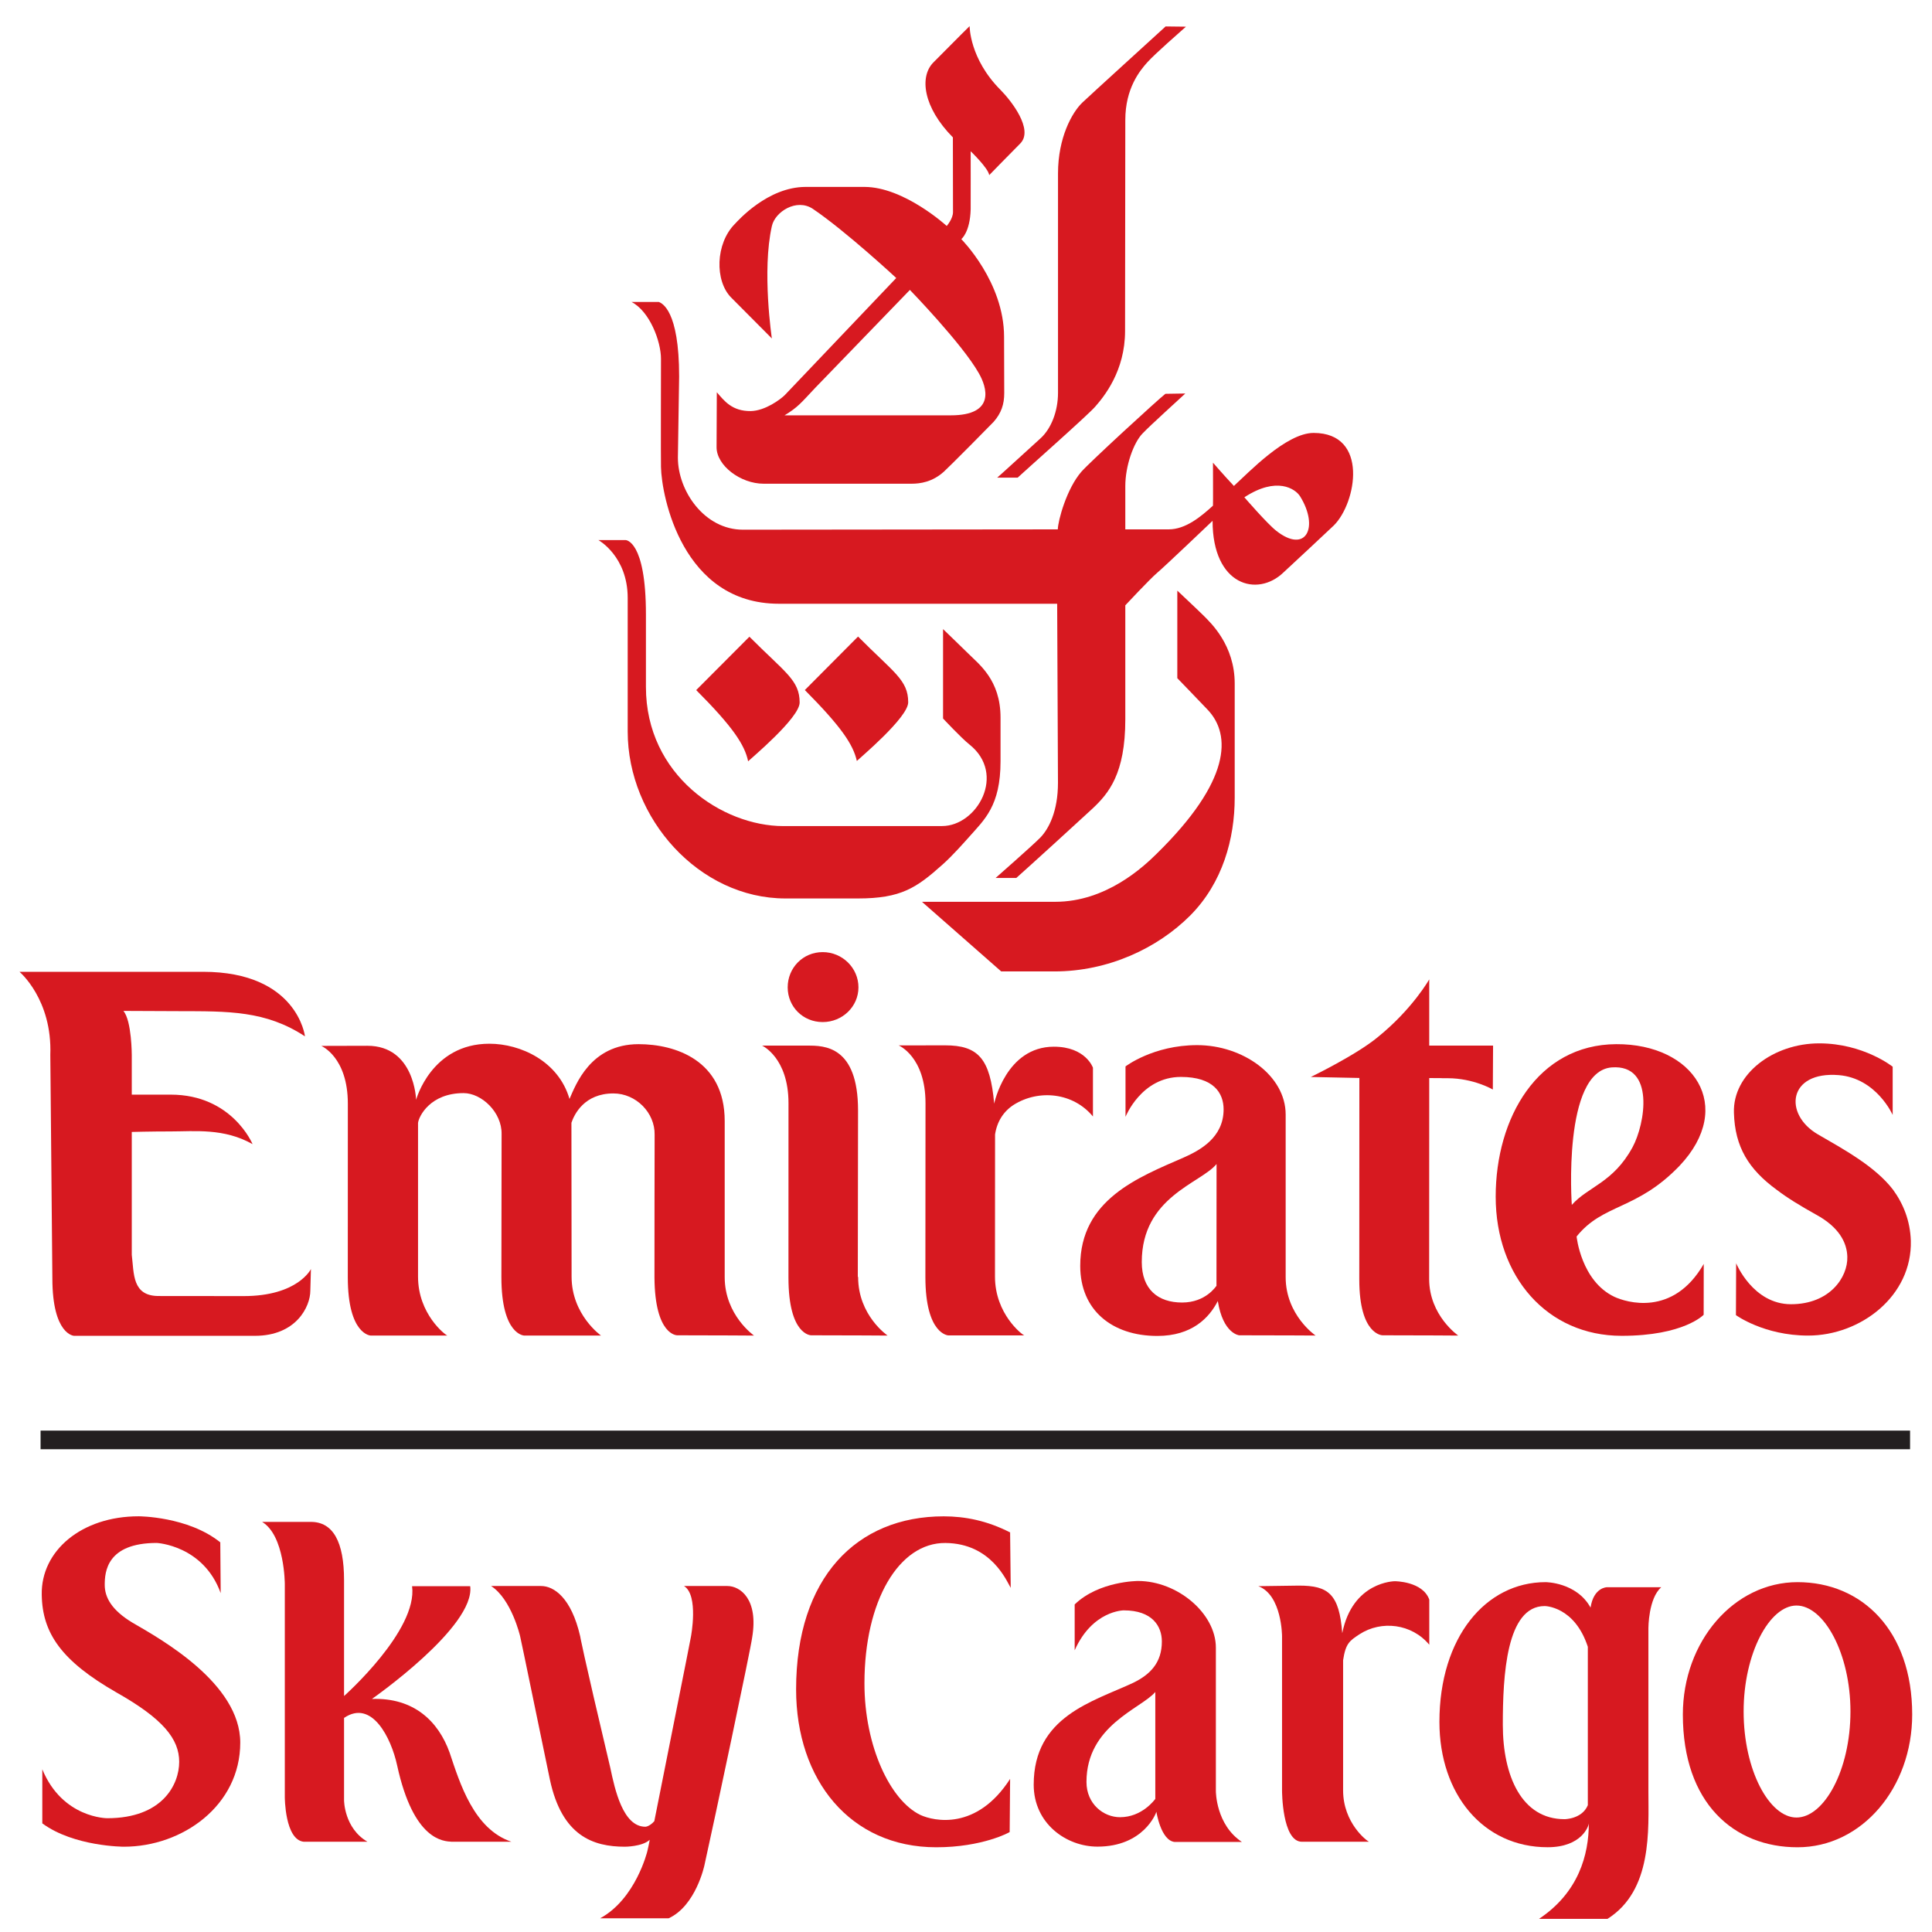
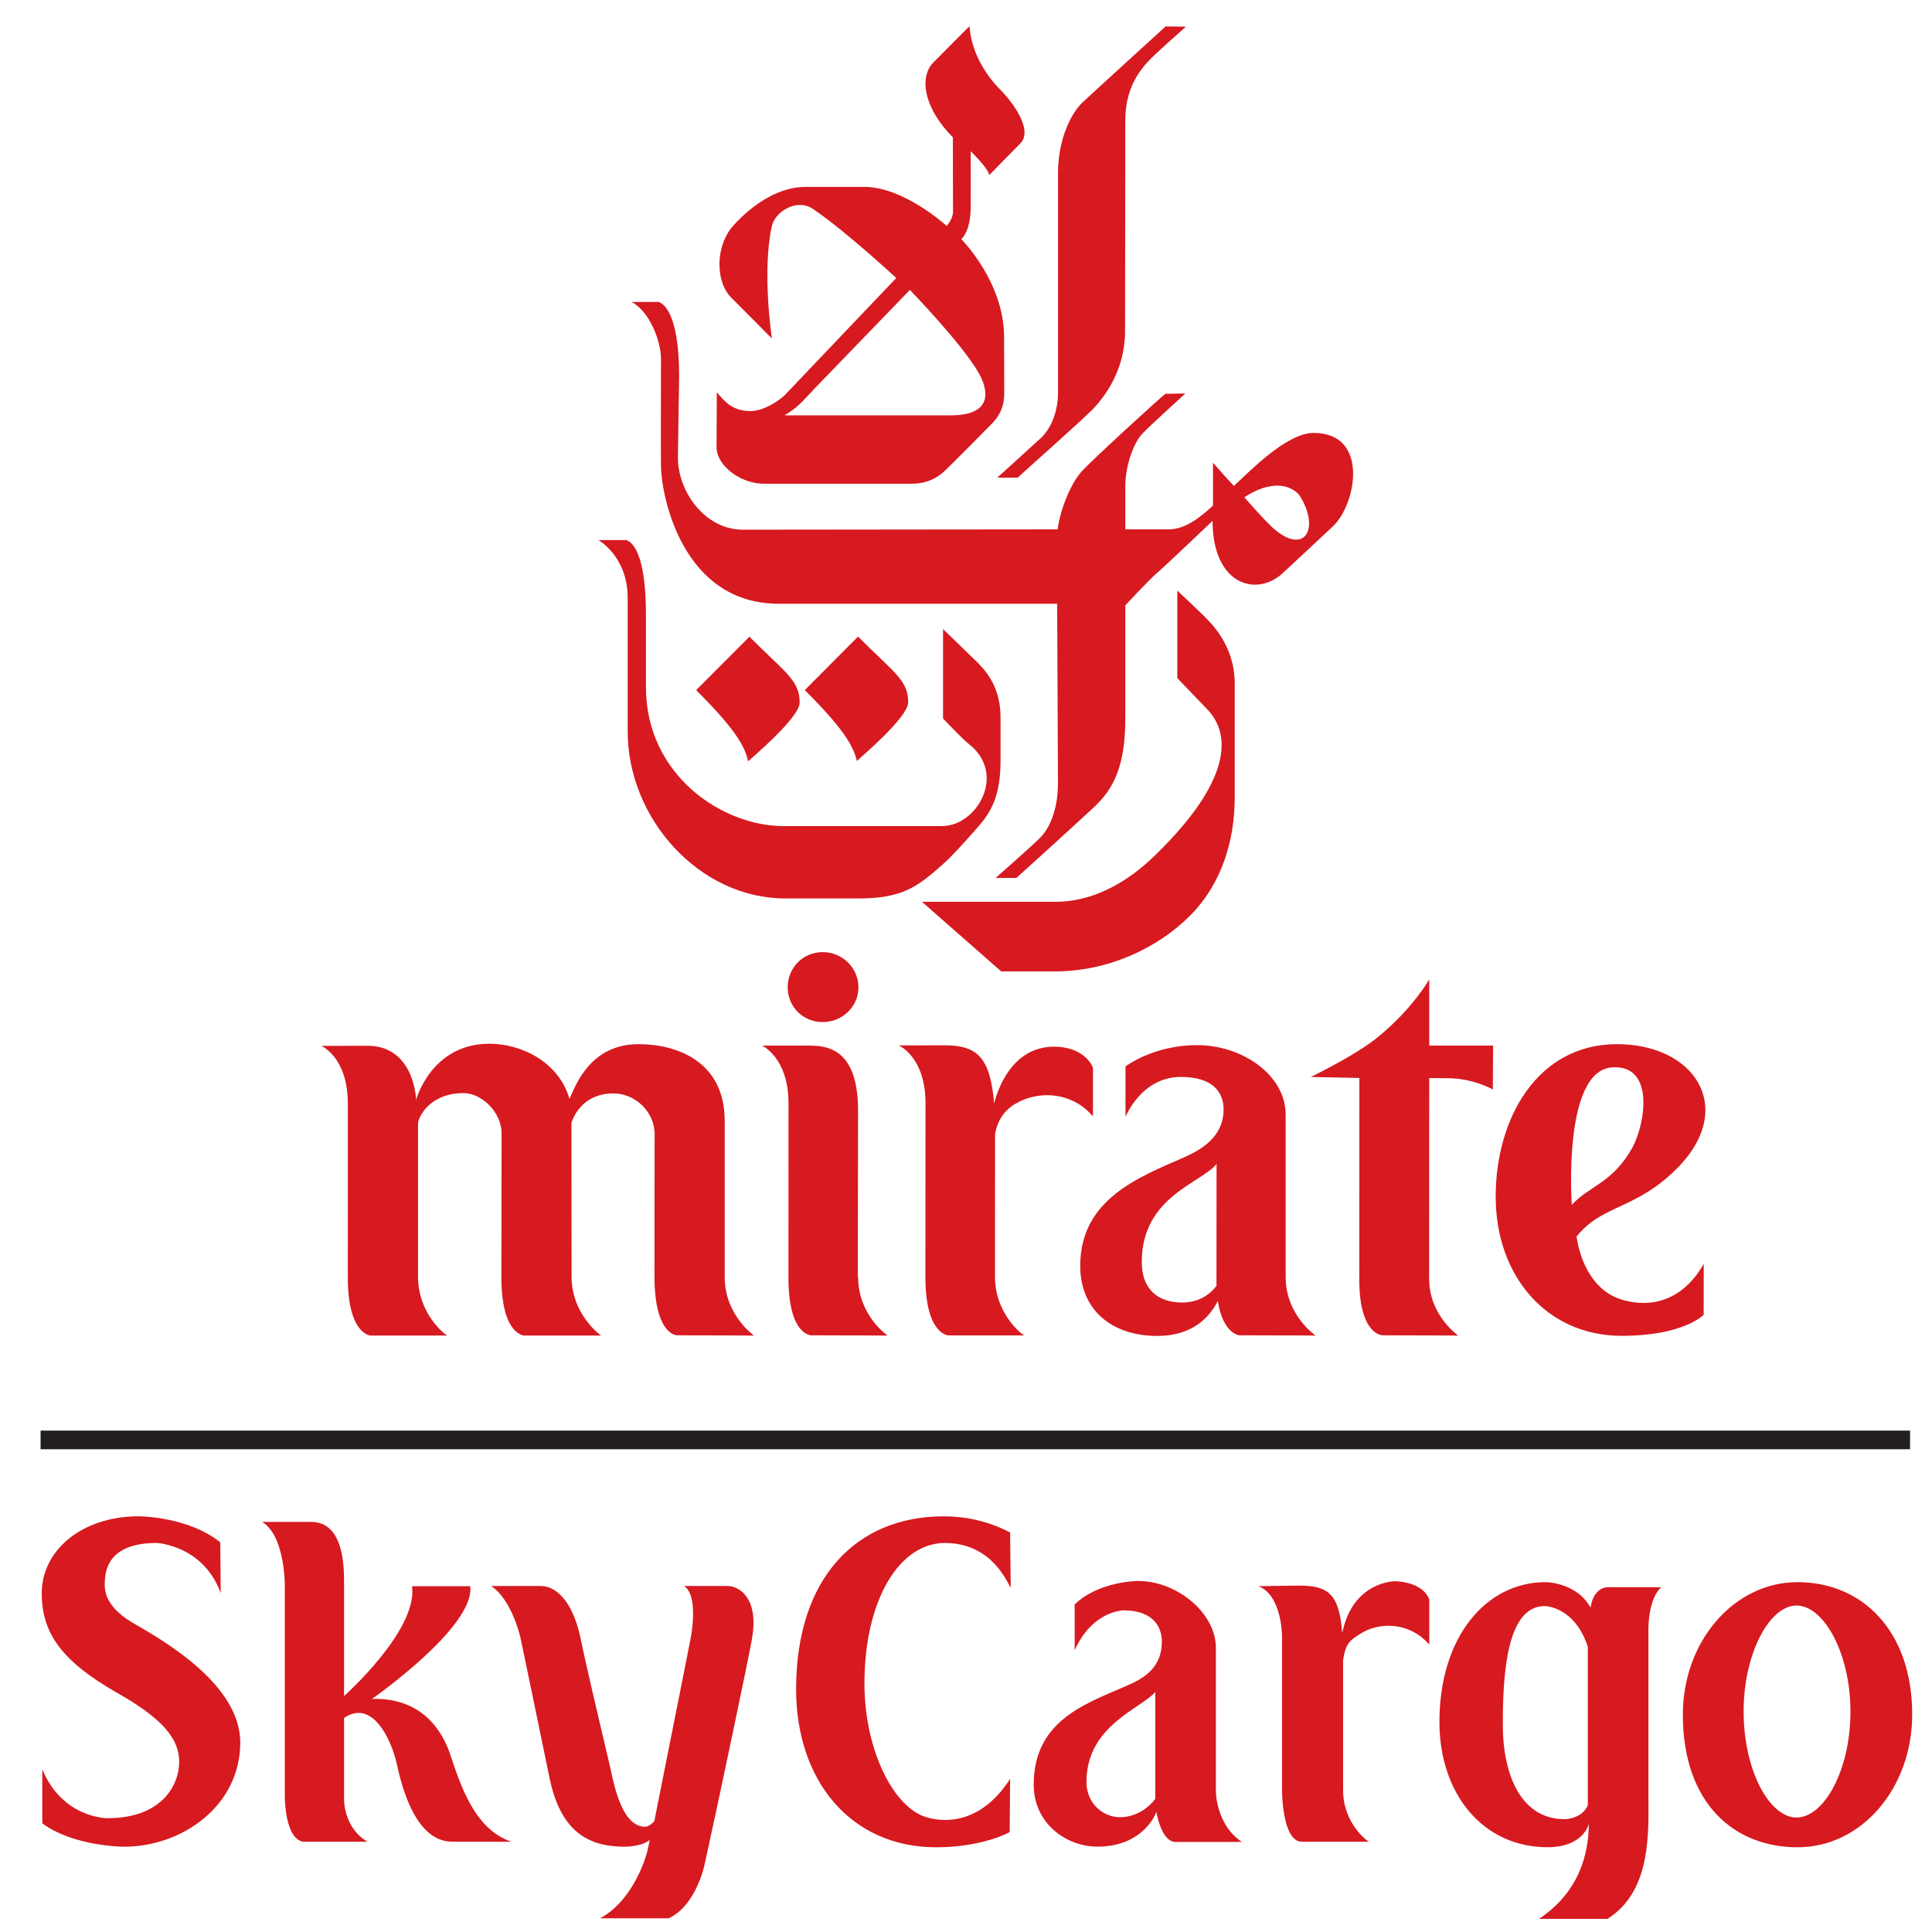
<svg xmlns="http://www.w3.org/2000/svg" width="48" height="48" viewBox="0 0 48 48" fill="none">
  <g clip-path="url(#clip0_12350_5607)">
    <g clip-path="url(#clip1_12350_5607)">
      <path d="M25.283 11.867C25.435 11.723 27.046 10.298 27.211 10.102C27.429 9.853 27.952 9.218 27.952 8.222C27.952 7.989 27.958 3.195 27.958 2.981C27.958 2.195 28.318 1.757 28.504 1.549C28.698 1.333 29.308 0.804 29.464 0.663L28.959 0.657C28.816 0.789 27.062 2.384 26.889 2.55C26.634 2.795 26.286 3.42 26.286 4.309V9.761C26.286 10.213 26.118 10.648 25.853 10.889C25.709 11.018 24.828 11.826 24.775 11.867H25.283Z" fill="#D71920" />
      <path d="M26.218 22.405H22.906L24.875 24.135H26.194C27.535 24.135 28.76 23.558 29.571 22.745C30.378 21.932 30.676 20.837 30.676 19.819V16.983C30.676 16.027 30.079 15.474 29.916 15.308C29.826 15.216 29.25 14.674 29.25 14.674V16.849C29.25 16.849 29.883 17.504 30.008 17.638C30.593 18.26 30.584 19.401 28.736 21.212C28.413 21.53 27.487 22.405 26.218 22.405Z" fill="#D71920" />
      <path d="M32.299 12.329C32.778 13.097 32.449 13.773 31.705 13.185C31.482 13.01 30.916 12.355 30.916 12.355C31.719 11.83 32.181 12.143 32.299 12.329ZM16.422 8.916C16.422 9.25 16.416 11.391 16.422 11.603C16.436 12.32 16.949 15 19.351 15H26.265C26.265 15 26.285 19.267 26.285 19.448C26.285 20.163 26.053 20.594 25.85 20.806C25.67 20.992 24.736 21.812 24.736 21.812H25.25C25.514 21.58 26.964 20.258 27.142 20.09C27.543 19.713 27.958 19.227 27.958 17.87V15.039C27.958 15.039 28.57 14.383 28.75 14.231C28.931 14.08 30.126 12.94 30.126 12.94C30.126 14.55 31.239 14.846 31.887 14.223C32.143 13.985 32.955 13.231 33.138 13.055C33.703 12.494 34.015 10.756 32.636 10.756C31.956 10.756 31.022 11.739 30.656 12.073C30.41 11.812 30.136 11.495 30.136 11.495C30.136 11.495 30.14 12.548 30.136 12.563C29.836 12.837 29.456 13.152 29.036 13.152H27.958V12.077C27.958 11.574 28.163 10.999 28.386 10.77C28.566 10.577 29.377 9.846 29.449 9.776L28.954 9.784C28.764 9.931 27.085 11.474 26.872 11.714C26.499 12.138 26.285 12.94 26.281 13.152C26.281 13.152 18.653 13.16 18.458 13.16C17.503 13.16 16.842 12.201 16.842 11.37C16.842 11.265 16.873 9.352 16.873 9.352C16.873 7.706 16.445 7.534 16.369 7.502H15.69C16.137 7.732 16.422 8.473 16.422 8.916Z" fill="#D71920" />
      <path d="M19.996 17.144C20.895 18.049 21.198 18.497 21.288 18.906C21.355 18.837 22.564 17.827 22.564 17.448C22.564 16.892 22.201 16.706 21.318 15.815L19.996 17.144Z" fill="#D71920" />
      <path d="M20.253 9.637C20.329 9.559 22.606 7.203 22.606 7.203C22.606 7.203 23.906 8.543 24.317 9.27C24.519 9.618 24.741 10.319 23.621 10.319H19.492C19.829 10.113 19.893 10.019 20.253 9.637ZM18.974 12.018H22.643C22.869 12.018 23.167 11.974 23.451 11.718C23.604 11.579 24.59 10.583 24.688 10.479C24.878 10.261 24.95 10.044 24.95 9.766C24.95 9.636 24.946 9.025 24.946 8.369C24.946 7.003 23.883 5.941 23.883 5.941C23.883 5.941 24.101 5.775 24.116 5.199C24.118 5.039 24.116 3.758 24.116 3.758C24.116 3.758 24.553 4.176 24.577 4.351C24.577 4.351 25.044 3.87 25.349 3.564C25.688 3.218 25.119 2.497 24.856 2.232C24.084 1.456 24.09 0.649 24.09 0.649C24.09 0.649 23.85 0.883 23.192 1.549C22.835 1.905 22.938 2.67 23.674 3.413C23.674 3.413 23.677 4.765 23.677 5.27C23.677 5.436 23.521 5.614 23.521 5.614C23.521 5.614 22.462 4.644 21.477 4.644H20.016C19.074 4.644 18.334 5.484 18.259 5.562C17.772 6.052 17.756 6.978 18.165 7.392C18.361 7.587 19.177 8.409 19.177 8.409C19.177 8.409 18.925 6.73 19.177 5.617C19.255 5.261 19.792 4.919 20.195 5.189C21.017 5.745 22.267 6.907 22.267 6.907C22.267 6.907 19.597 9.712 19.494 9.82C19.391 9.921 19.012 10.206 18.653 10.213C18.189 10.218 17.995 9.962 17.809 9.745C17.809 9.745 17.803 10.998 17.803 11.111C17.803 11.566 18.397 12.018 18.974 12.018Z" fill="#D71920" />
      <path d="M15.595 14.857V18.175C15.595 20.33 17.365 22.322 19.515 22.322H21.314C22.387 22.322 22.768 22.06 23.417 21.48C23.66 21.266 23.969 20.914 24.082 20.788C24.454 20.366 24.858 20.025 24.858 18.915V17.828C24.858 16.888 24.316 16.5 24.057 16.238C23.887 16.07 23.43 15.63 23.43 15.63V17.851C23.43 17.851 23.882 18.335 24.082 18.494C25.015 19.234 24.273 20.523 23.406 20.523C23.234 20.523 19.704 20.524 19.464 20.524C17.946 20.524 16.048 19.261 16.048 17.068V15.268C16.048 13.418 15.543 13.418 15.543 13.418H14.867C14.867 13.418 15.595 13.819 15.595 14.857Z" fill="#D71920" />
      <path d="M17.297 17.145C18.199 18.049 18.503 18.504 18.587 18.914C18.658 18.843 19.867 17.835 19.867 17.454C19.867 16.897 19.504 16.708 18.619 15.819L17.297 17.145Z" fill="#D71920" />
-       <path d="M6.053 32.201C5.838 32.201 4.173 32.199 3.941 32.199C3.281 32.199 3.331 31.643 3.274 31.177V28.123C3.274 28.123 3.737 28.11 4.246 28.11C4.835 28.11 5.566 28.024 6.275 28.426C6.275 28.426 5.768 27.196 4.242 27.196H3.274V26.594V26.216C3.274 26.216 3.274 25.361 3.066 25.116C3.066 25.116 4.362 25.122 4.451 25.122C5.663 25.125 6.601 25.105 7.577 25.748C7.577 25.748 7.39 24.144 5.042 24.144H0.484C0.484 24.144 1.301 24.827 1.25 26.21L1.301 31.759C1.301 33.165 1.839 33.188 1.839 33.188H3.402H4.113H6.334C7.355 33.188 7.71 32.466 7.71 32.065L7.725 31.529C7.725 31.529 7.401 32.201 6.053 32.201Z" fill="#D71920" />
      <path d="M18.005 31.731V27.852C18.005 26.341 16.776 25.942 15.866 25.942C14.666 25.942 14.302 26.96 14.149 27.303C13.877 26.363 12.93 25.931 12.159 25.931C10.712 25.931 10.338 27.325 10.338 27.325C10.338 27.325 10.303 25.982 9.128 25.982L7.982 25.985C7.982 25.985 8.642 26.26 8.642 27.421L8.641 31.731C8.641 33.169 9.213 33.182 9.213 33.182H11.116C11.065 33.169 10.386 32.649 10.386 31.719V27.898C10.408 27.727 10.694 27.158 11.517 27.158C11.967 27.158 12.472 27.636 12.462 28.177L12.457 31.73C12.457 33.175 13.027 33.182 13.027 33.182H14.933C14.933 33.182 14.201 32.669 14.201 31.719L14.197 27.895C14.269 27.681 14.52 27.166 15.24 27.166C15.802 27.166 16.275 27.646 16.264 28.194C16.264 28.194 16.258 31.433 16.26 31.736C16.269 33.187 16.825 33.175 16.825 33.175C17.819 33.175 18.734 33.182 18.734 33.182C18.734 33.182 18.005 32.676 18.005 31.731Z" fill="#D71920" />
      <path d="M21.32 31.729L21.312 31.72L21.318 27.59C21.318 25.978 20.471 25.978 20.067 25.978H18.934C18.934 25.978 19.59 26.274 19.59 27.41L19.589 31.736V31.743C19.589 33.182 20.153 33.175 20.153 33.175C21.145 33.175 22.053 33.182 22.053 33.182C22.053 33.182 21.32 32.686 21.32 31.729Z" fill="#D71920" />
      <path d="M25.185 27.449C25.813 27.055 26.667 27.147 27.154 27.739V26.527C27.154 26.527 26.975 26.005 26.183 26.005C24.99 26.005 24.7 27.42 24.7 27.42C24.602 26.302 24.306 25.971 23.48 25.971L22.328 25.973C22.328 25.973 22.994 26.251 22.994 27.41L22.991 31.726C22.991 33.163 23.564 33.178 23.564 33.178H25.449C25.398 33.163 24.72 32.647 24.72 31.717L24.722 28.185C24.771 27.864 24.932 27.613 25.185 27.449Z" fill="#D71920" />
      <path d="M35.509 24.332C35.509 24.332 35.098 25.063 34.237 25.762C33.7 26.21 32.566 26.757 32.566 26.757L33.773 26.782L33.771 31.79C33.771 33.175 34.349 33.175 34.349 33.175C35.389 33.175 36.23 33.182 36.23 33.182C36.23 33.182 35.507 32.686 35.507 31.774L35.509 26.784C35.999 26.784 35.654 26.788 35.967 26.788C36.611 26.788 37.089 27.069 37.089 27.069L37.095 25.978H35.509V24.332Z" fill="#D71920" />
      <path d="M39.051 29.935C39.051 29.935 38.814 26.613 40.046 26.519C41.122 26.441 40.876 27.92 40.56 28.503C40.079 29.387 39.458 29.478 39.051 29.935ZM41.728 28.964C43.123 27.488 42.083 25.931 40.154 25.942C38.204 25.952 37.16 27.773 37.16 29.73C37.16 31.719 38.44 33.188 40.289 33.188C41.837 33.188 42.327 32.665 42.327 32.665L42.329 31.402C41.567 32.729 40.394 32.352 40.109 32.219C39.281 31.827 39.17 30.721 39.17 30.721C39.827 29.899 40.662 30.074 41.728 28.964Z" fill="#D71920" />
      <path d="M20.44 23.655C19.948 23.655 19.57 24.047 19.57 24.53C19.57 25.011 19.948 25.393 20.44 25.393C20.926 25.393 21.328 25.011 21.328 24.53C21.328 24.047 20.926 23.655 20.44 23.655Z" fill="#D71920" />
-       <path d="M47.035 29.562C46.592 28.98 45.796 28.549 45.163 28.182C44.306 27.682 44.422 26.61 45.683 26.711C46.622 26.788 47.023 27.7 47.023 27.7V26.502C47.023 26.502 46.297 25.922 45.199 25.922C44.06 25.922 43.047 26.681 43.079 27.646C43.102 28.498 43.447 29.053 44.144 29.562C44.418 29.771 44.749 29.97 45.127 30.181C45.684 30.486 45.887 30.866 45.896 31.223C45.913 31.731 45.459 32.403 44.497 32.403C43.55 32.403 43.134 31.385 43.134 31.385L43.129 32.674C43.129 32.674 43.825 33.182 44.922 33.182C46.227 33.182 47.511 32.198 47.474 30.823C47.457 30.334 47.293 29.918 47.035 29.562Z" fill="#D71920" />
      <path d="M30.223 31.946C30.21 31.957 29.958 32.361 29.369 32.361C28.773 32.361 28.367 32.037 28.367 31.355C28.367 29.733 29.833 29.4 30.225 28.92L30.223 31.946ZM31.942 31.73V31.729V27.691C31.942 26.718 30.875 25.966 29.743 25.966C28.651 25.966 27.963 26.495 27.963 26.495V27.748C27.963 27.748 28.354 26.756 29.339 26.756C30.156 26.756 30.4 27.158 30.4 27.563C30.4 28.27 29.801 28.583 29.414 28.756C28.283 29.25 26.838 29.801 26.838 31.45C26.838 32.557 27.636 33.191 28.753 33.191C29.612 33.191 30.041 32.743 30.256 32.324C30.387 33.14 30.787 33.175 30.787 33.175C31.779 33.175 32.685 33.181 32.685 33.181C32.685 33.181 31.942 32.676 31.942 31.73Z" fill="#D71920" />
      <path d="M47.455 36.006H1.008V35.543H47.455V36.006Z" fill="#231F20" />
      <path d="M23.49 38.335C24.63 38.346 25.009 39.28 25.111 39.45L25.096 38.073C24.527 37.781 23.976 37.673 23.446 37.673C21.283 37.673 19.779 39.194 19.779 41.972C19.779 44.222 21.122 45.895 23.261 45.895C24.406 45.895 25.085 45.523 25.085 45.516L25.096 44.196C24.265 45.487 23.2 45.245 22.869 45.093C22.119 44.736 21.477 43.386 21.477 41.823C21.477 39.768 22.336 38.323 23.49 38.335Z" fill="#D71920" />
      <path d="M18.072 39.404H16.994C17.365 39.632 17.166 40.665 17.166 40.665C17.166 40.665 17.166 40.69 16.256 45.247C16.132 45.385 16.034 45.385 16.034 45.385C15.476 45.385 15.275 44.455 15.164 43.926C14.453 40.926 14.414 40.651 14.414 40.651C14.194 39.694 13.761 39.404 13.443 39.404H12.201C12.709 39.732 12.922 40.651 12.922 40.651C12.922 40.651 12.93 40.665 13.662 44.214C13.961 45.615 14.737 45.881 15.525 45.881C15.525 45.881 15.959 45.881 16.142 45.709C16.132 45.785 16.082 45.996 16.082 45.996C16.082 45.996 15.796 47.178 14.91 47.66H16.611C17.29 47.35 17.501 46.343 17.501 46.343C17.749 45.233 18.658 40.939 18.688 40.679C18.846 39.732 18.392 39.404 18.072 39.404Z" fill="#D71920" />
      <path d="M34.656 39.285C34.656 39.285 33.604 39.285 33.348 40.576C33.274 39.596 32.997 39.394 32.271 39.394L31.264 39.408C31.852 39.631 31.852 40.654 31.852 40.654V44.49C31.852 44.49 31.852 45.758 32.346 45.758H34.015C33.965 45.744 33.369 45.295 33.369 44.48V41.248C33.432 40.828 33.531 40.764 33.778 40.602C34.319 40.251 35.073 40.338 35.51 40.863V39.742C35.347 39.285 34.656 39.285 34.656 39.285Z" fill="#D71920" />
      <path d="M44.633 45.156C43.963 45.156 43.32 43.99 43.32 42.52C43.32 41.078 43.963 39.889 44.633 39.889C45.314 39.889 45.974 41.078 45.974 42.52C45.974 43.99 45.314 45.156 44.633 45.156ZM44.659 39.308C43.081 39.308 41.81 40.779 41.81 42.597C41.81 44.802 43.081 45.895 44.659 45.895C46.258 45.895 47.508 44.417 47.508 42.597C47.508 40.509 46.258 39.308 44.659 39.308Z" fill="#D71920" />
      <path d="M11.17 43.541C10.893 42.77 10.286 42.173 9.24 42.21C9.24 42.21 11.812 40.417 11.682 39.408H10.238C10.384 40.508 8.548 42.137 8.548 42.137V39.26C8.548 38.306 8.275 37.811 7.724 37.811H6.512C7.076 38.15 7.076 39.359 7.076 39.359V44.649C7.076 44.649 7.076 45.708 7.547 45.758H9.13C8.548 45.419 8.548 44.728 8.548 44.728V42.681C9.24 42.21 9.72 43.181 9.867 43.862C10.275 45.732 11.018 45.745 11.227 45.758H12.707C11.771 45.444 11.426 44.305 11.17 43.541Z" fill="#D71920" />
      <path d="M3.293 40.316C2.775 40.005 2.602 39.687 2.602 39.376C2.602 39.059 2.648 38.334 3.896 38.334C3.896 38.334 5.054 38.392 5.483 39.581L5.473 38.319C4.668 37.672 3.446 37.672 3.446 37.672C2.023 37.672 1.016 38.531 1.037 39.62C1.051 40.579 1.53 41.267 2.894 42.049C4.056 42.705 4.452 43.207 4.452 43.773C4.452 44.334 4.037 45.173 2.665 45.173C2.665 45.173 1.554 45.177 1.051 43.958V45.301C1.839 45.881 3.079 45.881 3.079 45.881C4.535 45.881 5.969 44.857 5.969 43.295C5.969 41.824 4.004 40.728 3.293 40.316Z" fill="#D71920" />
      <path d="M39.449 44.85C39.304 45.197 38.871 45.197 38.871 45.197C37.806 45.197 37.337 44.126 37.337 42.849C37.337 41.633 37.423 39.902 38.377 39.902C38.377 39.902 39.118 39.902 39.449 40.914V44.85ZM41.274 39.434H39.925C39.925 39.434 39.594 39.434 39.517 39.94C39.167 39.308 38.399 39.308 38.399 39.308C36.912 39.308 35.762 40.68 35.762 42.78C35.762 44.579 36.852 45.894 38.449 45.894C39.304 45.894 39.474 45.361 39.474 45.296C39.474 46.082 39.22 47.018 38.236 47.674H39.937C41.06 46.967 40.954 45.456 40.954 44.491V40.45C40.954 40.45 40.954 39.709 41.274 39.434Z" fill="#D71920" />
      <path d="M28.703 44.694C28.685 44.715 28.375 45.148 27.826 45.148C27.417 45.148 26.993 44.819 26.993 44.273C26.993 42.865 28.356 42.449 28.703 42.037V44.694ZM30.208 44.497V40.935C30.208 40.087 29.257 39.279 28.273 39.279C28.273 39.279 27.302 39.279 26.7 39.862V41.001C27.142 40.009 27.919 40.009 27.919 40.009C28.629 40.009 28.866 40.403 28.866 40.783C28.866 41.306 28.58 41.601 28.158 41.807C27.155 42.277 25.682 42.64 25.682 44.339C25.682 45.306 26.493 45.879 27.266 45.879C28.41 45.879 28.723 45.049 28.73 45.012C28.73 45.012 28.839 45.725 29.182 45.763H30.855C30.208 45.334 30.208 44.511 30.208 44.497Z" fill="#D71920" />
    </g>
  </g>
  <defs>
    <clipPath id="clip0_12350_5607">
      <rect width="48" height="48" fill="white" />
    </clipPath>
    <clipPath id="clip1_12350_5607">
      <rect width="48" height="48" fill="white" />
    </clipPath>
  </defs>
</svg>